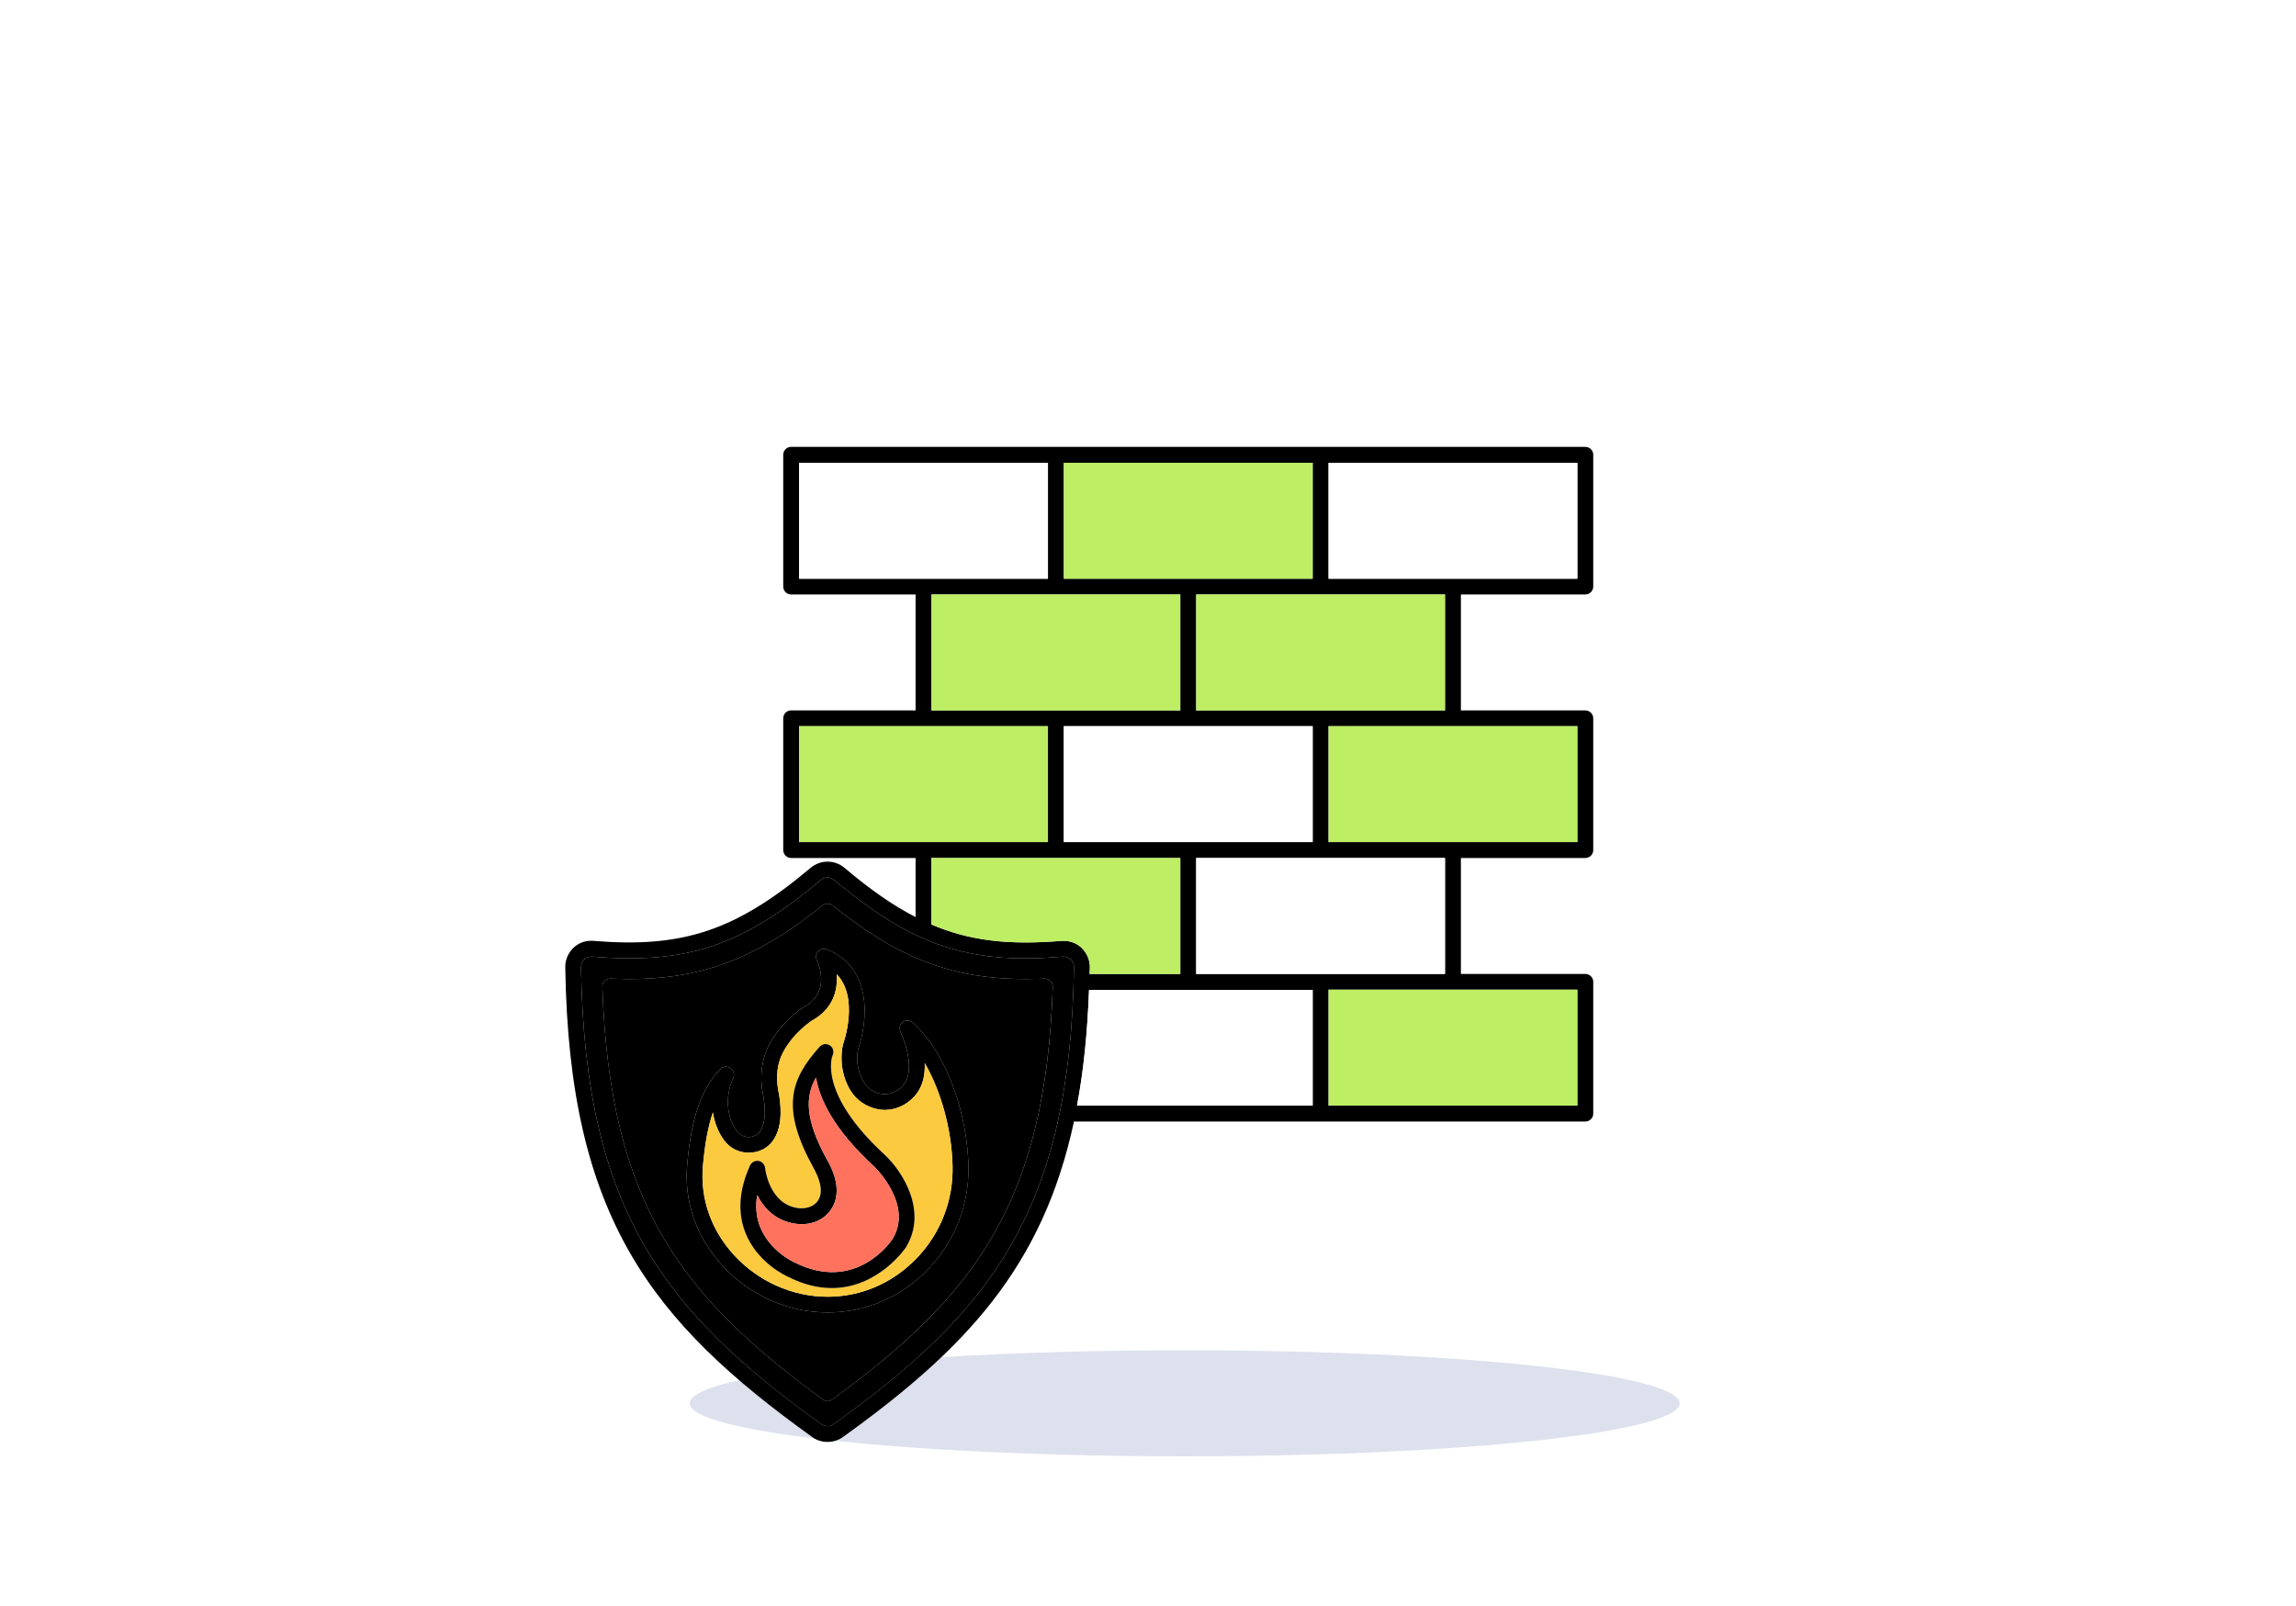
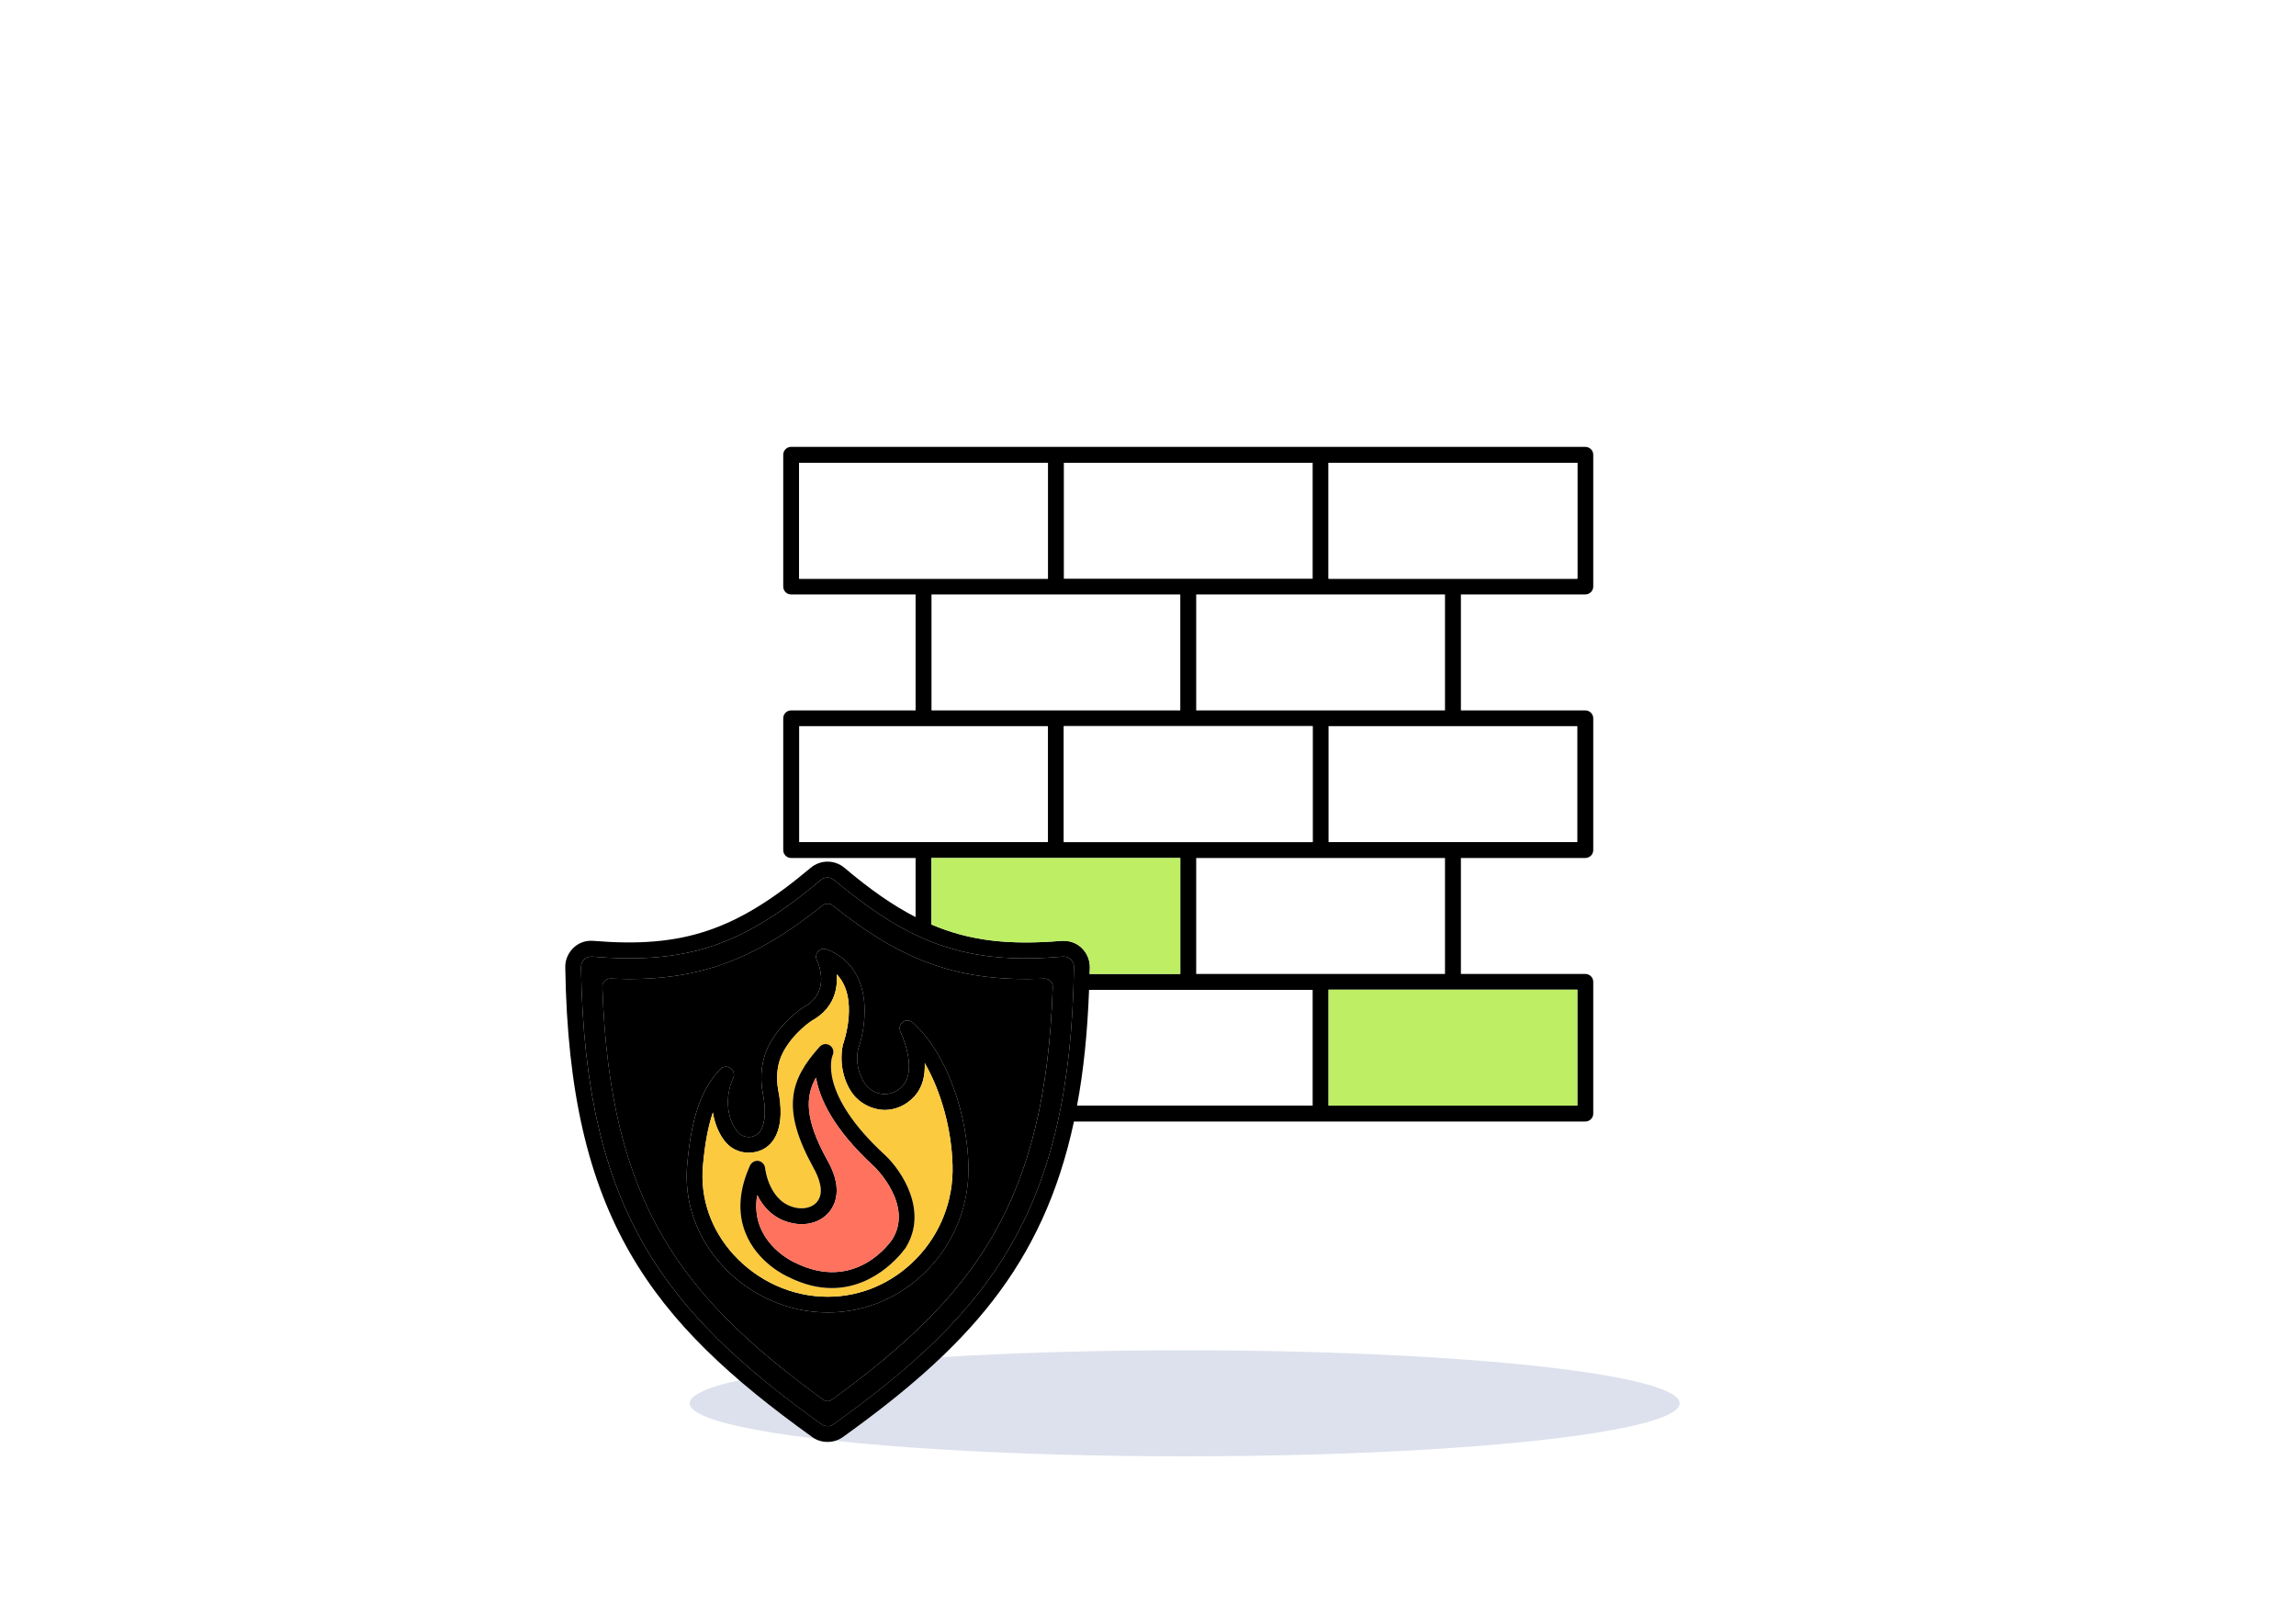
<svg xmlns="http://www.w3.org/2000/svg" width="263" height="184" viewBox="0 0 263 184" fill="none">
  <g filter="url(#filter0_f_1676_28373)">
    <ellipse cx="135.7" cy="160.772" rx="56.7" ry="6.075" fill="#DDE1ED" />
  </g>
  <path d="M181.582 68.106C182.098 68.106 182.502 67.701 182.502 67.204V52.099C182.502 51.602 182.098 51.197 181.582 51.197H90.619C90.38 51.197 90.151 51.292 89.982 51.461C89.813 51.63 89.718 51.86 89.718 52.099V67.204C89.718 67.701 90.123 68.106 90.619 68.106H104.878V81.389H90.619C90.38 81.389 90.151 81.484 89.982 81.654C89.813 81.823 89.718 82.052 89.718 82.291V97.396C89.718 97.893 90.123 98.298 90.619 98.298H104.878V105.069C102.266 103.726 99.635 101.886 96.728 99.42C95.605 98.482 93.986 98.482 92.864 99.42C84.308 106.614 78.237 108.638 67.971 107.792C67.087 107.718 66.296 108.012 65.689 108.583C65.082 109.172 64.732 109.981 64.751 110.827C65.174 139.456 74.612 151.415 93.048 164.644C93.545 165.012 94.152 165.196 94.796 165.196C95.421 165.196 96.028 165.012 96.544 164.644C110.637 154.524 119.45 145.123 123.019 128.49H181.582C182.098 128.49 182.502 128.085 182.502 127.589V112.483C182.502 111.987 182.098 111.582 181.582 111.582H167.342V98.298H181.582C182.098 98.298 182.502 97.893 182.502 97.396V82.291C182.502 81.794 182.098 81.389 181.582 81.389H167.342V68.106H181.582ZM121.86 53.019H150.36V66.303H121.86V53.019ZM150.36 96.476H121.86V83.193H150.36V96.476ZM165.52 98.298V111.582H137.021V98.298H165.52ZM123.884 108.583C123.277 108.012 122.486 107.736 121.584 107.792C115.641 108.288 111.115 107.81 106.681 105.915V98.298H135.199V111.582H124.804C124.822 111.324 124.841 111.085 124.841 110.827C124.841 109.981 124.51 109.172 123.884 108.583ZM106.7 81.389V68.106H135.199V81.389H106.7ZM137.021 81.389V68.106H165.52V81.389H137.021ZM91.539 66.303V53.019H120.039V66.303H91.539ZM91.539 96.476V83.193H120.039V96.476H91.539ZM95.477 163.172C95.09 163.466 94.501 163.466 94.097 163.172C76.158 150.293 66.977 138.665 66.554 110.809C66.554 110.459 66.683 110.147 66.922 109.907C67.161 109.705 67.455 109.595 67.768 109.595H67.842C78.66 110.496 85.026 108.362 94.023 100.819C94.465 100.432 95.109 100.451 95.55 100.819C99.119 103.799 102.247 105.933 105.43 107.368C109.165 109.043 112.918 109.797 117.426 109.797C118.788 109.797 120.204 109.723 121.713 109.595C122.081 109.576 122.412 109.687 122.651 109.907C122.891 110.147 123.038 110.459 123.019 110.809C122.615 138.665 113.434 150.293 95.477 163.172ZM150.36 126.669H123.369C124.123 122.695 124.565 118.297 124.749 113.403H150.36V126.669ZM180.681 113.385V126.669H152.181V113.385H180.681ZM180.681 83.193V96.476H152.181V83.193H180.681ZM152.181 66.303V53.019H180.681V66.303H152.181Z" fill="black" />
  <path d="M152.182 113.385H180.681V126.669H152.182V113.385ZM135.2 98.298V111.582H124.804C124.823 111.324 124.841 111.085 124.841 110.827C124.841 109.981 124.51 109.171 123.884 108.583C123.277 108.012 122.486 107.736 121.585 107.792C115.642 108.288 111.116 107.81 106.682 105.915V98.298H135.2Z" fill="#BDEE63" />
-   <path d="M150.36 113.403V126.669H123.369C124.123 122.695 124.565 118.297 124.749 113.403H150.36ZM137.021 98.298H165.521V111.582H137.021V98.298Z" fill="white" />
-   <path d="M120.039 83.192V96.476H91.539V83.192H120.039ZM152.181 83.192H180.681V96.476H152.181V83.192ZM106.7 68.106H135.199V81.389H106.7V68.106ZM137.021 68.106H165.52V81.389H137.021V68.106ZM121.86 53.019H150.36V66.302H121.86V53.019Z" fill="#BDEE63" />
  <path d="M121.86 83.192H150.36V96.476H121.86V83.192ZM152.181 53.019H180.681V66.302H152.181V53.019ZM91.539 53.019H120.039V66.302H91.539V53.019Z" fill="white" />
  <path d="M122.652 109.908C122.525 109.796 122.376 109.71 122.215 109.656C122.054 109.603 121.883 109.582 121.714 109.595C120.205 109.724 118.789 109.798 117.427 109.798C112.919 109.798 109.166 109.043 105.431 107.369C102.248 105.934 99.12 103.8 95.551 100.819C95.338 100.636 95.068 100.536 94.787 100.536C94.507 100.536 94.237 100.636 94.024 100.819C85.027 108.362 78.661 110.497 67.843 109.595H67.769C67.456 109.595 67.162 109.706 66.923 109.908C66.683 110.147 66.555 110.46 66.555 110.809C66.978 138.665 76.159 150.293 94.097 163.172C94.502 163.467 95.091 163.467 95.477 163.172C113.435 150.293 122.615 138.665 123.02 110.809C123.027 110.642 122.997 110.474 122.933 110.319C122.87 110.164 122.774 110.023 122.652 109.908ZM95.33 160.339C95.165 160.449 94.981 160.523 94.797 160.523C94.613 160.523 94.41 160.449 94.263 160.339C78.146 148.564 69.83 138.021 69.002 113.054C68.983 112.797 69.075 112.557 69.259 112.373C69.443 112.208 69.683 112.097 69.94 112.116C79.471 112.539 86.076 110.276 94.226 103.726C94.39 103.601 94.591 103.533 94.797 103.533C95.003 103.533 95.203 103.601 95.367 103.726C103.499 110.258 110.031 112.539 119.653 112.116C119.892 112.116 120.15 112.208 120.316 112.373C120.5 112.557 120.592 112.797 120.592 113.054C119.764 138.021 111.429 148.564 95.33 160.339Z" fill="black" />
  <path fill-rule="evenodd" clip-rule="evenodd" d="M119.652 112.115C119.897 112.114 120.134 112.206 120.314 112.373C120.498 112.557 120.59 112.796 120.59 113.054C119.762 138.021 111.428 148.563 95.329 160.338C95.163 160.449 94.979 160.522 94.795 160.522C94.611 160.522 94.409 160.449 94.262 160.338C78.144 148.563 69.828 138.021 69 113.054C68.982 112.796 69.074 112.557 69.258 112.373C69.348 112.286 69.455 112.219 69.572 112.175C69.689 112.13 69.814 112.11 69.939 112.115C79.469 112.538 86.074 110.275 94.225 103.725C94.389 103.6 94.589 103.532 94.795 103.532C95.001 103.532 95.202 103.6 95.366 103.725C103.498 110.257 110.029 112.538 119.652 112.115ZM94.795 158.48C94.795 158.48 94.795 158.48 94.795 158.48C109.864 147.367 117.757 137.211 118.75 113.955C118.75 113.955 118.75 113.955 118.75 113.955C117.757 137.211 109.864 147.367 94.795 158.48ZM99.325 108.819C97.846 107.889 96.346 106.82 94.795 105.602C94.795 105.602 94.795 105.602 94.795 105.602C96.346 106.82 97.846 107.889 99.325 108.819ZM82.725 144.975C85.853 148.397 90.269 150.366 94.814 150.366C99.119 150.366 103.166 148.637 106.239 145.49C109.385 142.252 111.041 137.984 110.931 133.458C110.784 128.085 108.76 120.965 104.565 117.156C104.252 116.844 103.755 116.825 103.424 117.083C103.252 117.211 103.13 117.395 103.079 117.603C103.029 117.812 103.053 118.031 103.148 118.223C103.166 118.26 105.172 122.474 103.387 124.424C102.835 125.013 102.099 125.344 101.345 125.344C100.572 125.344 99.873 125.049 99.34 124.461C98.567 123.67 97.941 121.958 98.291 120.211C99.376 117.156 100.039 110.827 94.703 108.767C94.372 108.619 93.967 108.711 93.728 108.987C93.47 109.263 93.415 109.668 93.562 109.999C93.746 110.367 95.2 113.679 92.072 115.372C91.962 115.427 89.57 116.972 88.116 119.659C87.252 121.296 86.994 123.283 87.38 125.27C87.748 127.11 87.656 128.6 87.16 129.483C86.92 129.907 86.479 130.183 85.964 130.256C85.43 130.311 84.897 130.109 84.547 129.741C83.425 128.49 82.873 125.951 83.995 123.486C84.161 123.081 84.032 122.621 83.664 122.363C83.314 122.124 82.817 122.161 82.505 122.492C80.334 124.755 79.193 128.012 78.715 133.402C78.328 137.634 79.763 141.737 82.725 144.975Z" fill="black" />
  <path d="M104.566 117.157C104.417 117.009 104.219 116.92 104.01 116.907C103.8 116.893 103.593 116.956 103.426 117.084C103.076 117.36 102.947 117.82 103.15 118.224C103.168 118.261 105.173 122.474 103.389 124.425C102.837 125.013 102.101 125.345 101.347 125.345C100.574 125.345 99.875 125.05 99.341 124.461C98.568 123.67 97.943 121.959 98.292 120.211C99.378 117.157 100.04 110.828 94.705 108.767C94.54 108.696 94.356 108.68 94.181 108.719C94.006 108.759 93.848 108.853 93.73 108.988C93.472 109.264 93.417 109.669 93.564 110C93.748 110.368 95.201 113.68 92.074 115.372C91.963 115.428 89.571 116.973 88.118 119.659C87.253 121.297 86.996 123.284 87.382 125.271C87.75 127.111 87.658 128.601 87.161 129.484C86.922 129.907 86.48 130.183 85.965 130.257C85.706 130.284 85.443 130.251 85.198 130.162C84.952 130.073 84.73 129.929 84.549 129.742C83.426 128.491 82.874 125.952 83.996 123.486C84.162 123.082 84.033 122.622 83.665 122.364C83.488 122.245 83.275 122.192 83.062 122.216C82.85 122.239 82.653 122.337 82.506 122.493C80.335 124.756 79.195 128.012 78.716 133.403C78.33 137.635 79.765 141.738 82.727 144.976C85.855 148.398 90.27 150.367 94.815 150.367C99.12 150.367 103.168 148.637 106.241 145.491C107.79 143.903 109.004 142.019 109.81 139.952C110.616 137.885 110.998 135.676 110.932 133.458C110.785 128.086 108.761 120.966 104.566 117.157ZM104.934 144.222C102.211 147.018 98.624 148.564 94.815 148.564C90.767 148.564 86.848 146.816 84.052 143.762C81.439 140.891 80.188 137.285 80.519 133.569C80.74 131.048 81.108 129.061 81.66 127.442C81.881 128.896 82.469 130.128 83.205 130.956C83.941 131.766 85.045 132.17 86.168 132.042C87.272 131.931 88.21 131.324 88.743 130.367C89.663 128.767 89.479 126.522 89.148 124.921C88.854 123.339 89.038 121.775 89.719 120.524C90.915 118.279 92.993 116.936 92.993 116.936C95.201 115.722 95.864 113.845 95.864 112.153C95.864 111.969 95.864 111.803 95.845 111.619C98.421 114.305 96.673 119.365 96.544 119.715C96.029 122.235 96.912 124.553 98.016 125.713C98.918 126.651 100.169 127.148 101.347 127.166C102.634 127.148 103.812 126.614 104.713 125.639C105.725 124.553 105.983 123.137 105.928 121.794C107.786 125.013 109 129.337 109.111 133.514C109.221 137.543 107.731 141.351 104.934 144.222Z" fill="black" />
  <path d="M105.928 121.793C105.983 123.136 105.725 124.552 104.713 125.638C103.812 126.613 102.634 127.147 101.346 127.165C100.169 127.147 98.918 126.65 98.016 125.712C96.912 124.552 96.029 122.234 96.544 119.714C96.673 119.364 98.421 114.304 95.845 111.618C95.864 111.802 95.864 111.968 95.864 112.152C95.864 113.844 95.201 115.721 92.993 116.935C92.993 116.935 90.914 118.278 89.718 120.523C89.038 121.774 88.854 123.338 89.148 124.92C89.479 126.521 89.663 128.766 88.743 130.366C88.21 131.323 87.271 131.93 86.167 132.041C85.045 132.169 83.941 131.765 83.205 130.955C82.469 130.127 81.88 128.895 81.66 127.441C81.108 129.06 80.74 131.047 80.519 133.568C80.188 137.284 81.439 140.89 84.052 143.761C86.848 146.815 90.767 148.563 94.815 148.563C98.623 148.563 102.211 147.017 104.934 144.221C106.316 142.809 107.398 141.133 108.116 139.293C108.833 137.453 109.172 135.487 109.111 133.513C109 129.336 107.786 125.012 105.928 121.793ZM103.757 142.933C103.701 143.006 100.61 147.569 95.275 147.569C93.766 147.569 92.092 147.201 90.234 146.263C90.142 146.226 86.719 144.699 85.358 141.166C84.475 138.867 84.659 136.309 85.91 133.531C86.075 133.163 86.48 132.942 86.885 132.997C87.29 133.071 87.584 133.402 87.639 133.807C87.658 133.973 88.118 137.855 91.282 138.388C92.037 138.517 93.067 138.388 93.637 137.634C94.447 136.548 93.821 134.929 93.159 133.752C89.424 126.963 90.528 123.669 93.876 119.934C94.019 119.766 94.219 119.655 94.439 119.625C94.657 119.594 94.88 119.645 95.064 119.767C95.248 119.89 95.381 120.076 95.436 120.29C95.492 120.504 95.468 120.731 95.367 120.928C95.33 121.02 93.637 125.233 101.402 132.353C103.352 134.193 106.332 138.775 103.757 142.933Z" fill="#FCCA3E" />
  <path d="M101.4 132.354C93.636 125.234 95.329 121.02 95.366 120.928C95.466 120.731 95.491 120.504 95.435 120.29C95.38 120.076 95.247 119.89 95.063 119.768C94.879 119.645 94.656 119.594 94.437 119.625C94.218 119.656 94.018 119.766 93.875 119.935C90.527 123.67 89.423 126.963 93.158 133.752C93.82 134.93 94.446 136.549 93.636 137.634C93.066 138.389 92.035 138.517 91.281 138.389C88.117 137.855 87.657 133.973 87.638 133.807C87.615 133.61 87.529 133.425 87.393 133.28C87.257 133.134 87.079 133.035 86.884 132.998C86.686 132.971 86.484 133.009 86.309 133.105C86.133 133.201 85.993 133.35 85.909 133.531C84.658 136.31 84.474 138.867 85.357 141.167C86.718 144.699 90.14 146.226 90.232 146.263C92.091 147.202 93.765 147.57 95.274 147.57C100.609 147.57 103.7 143.007 103.755 142.933C106.331 138.775 103.351 134.194 101.4 132.354ZM102.228 141.958C102.063 142.216 98.033 148.158 91.005 144.626C90.987 144.626 88.153 143.356 87.049 140.504C86.626 139.401 86.516 138.205 86.737 136.917C87.454 138.333 88.742 139.805 90.968 140.173C92.643 140.468 94.207 139.897 95.09 138.72C95.862 137.671 96.433 135.813 94.74 132.869C92.146 128.177 92.256 125.583 93.471 123.449C93.857 125.786 95.384 129.3 100.168 133.679C100.204 133.715 104.657 138.021 102.228 141.958Z" fill="black" />
  <path d="M102.228 141.958C102.062 142.216 98.033 148.159 91.005 144.626C90.986 144.626 88.153 143.357 87.049 140.505C86.626 139.401 86.515 138.205 86.736 136.917C87.454 138.334 88.742 139.806 90.968 140.174C92.642 140.468 94.206 139.898 95.089 138.72C95.862 137.671 96.432 135.813 94.74 132.869C92.145 128.178 92.256 125.583 93.47 123.449C93.856 125.786 95.383 129.3 100.167 133.679C100.204 133.716 104.656 138.021 102.228 141.958Z" fill="#FF725E" />
  <defs>
    <filter id="filter0_f_1676_28373" x="69.7" y="145.397" width="132" height="30.75" filterUnits="userSpaceOnUse" color-interpolation-filters="sRGB">
      <feFlood flood-opacity="0" result="BackgroundImageFix" />
      <feBlend mode="normal" in="SourceGraphic" in2="BackgroundImageFix" result="shape" />
      <feGaussianBlur stdDeviation="4.65" result="effect1_foregroundBlur_1676_28373" />
    </filter>
  </defs>
</svg>